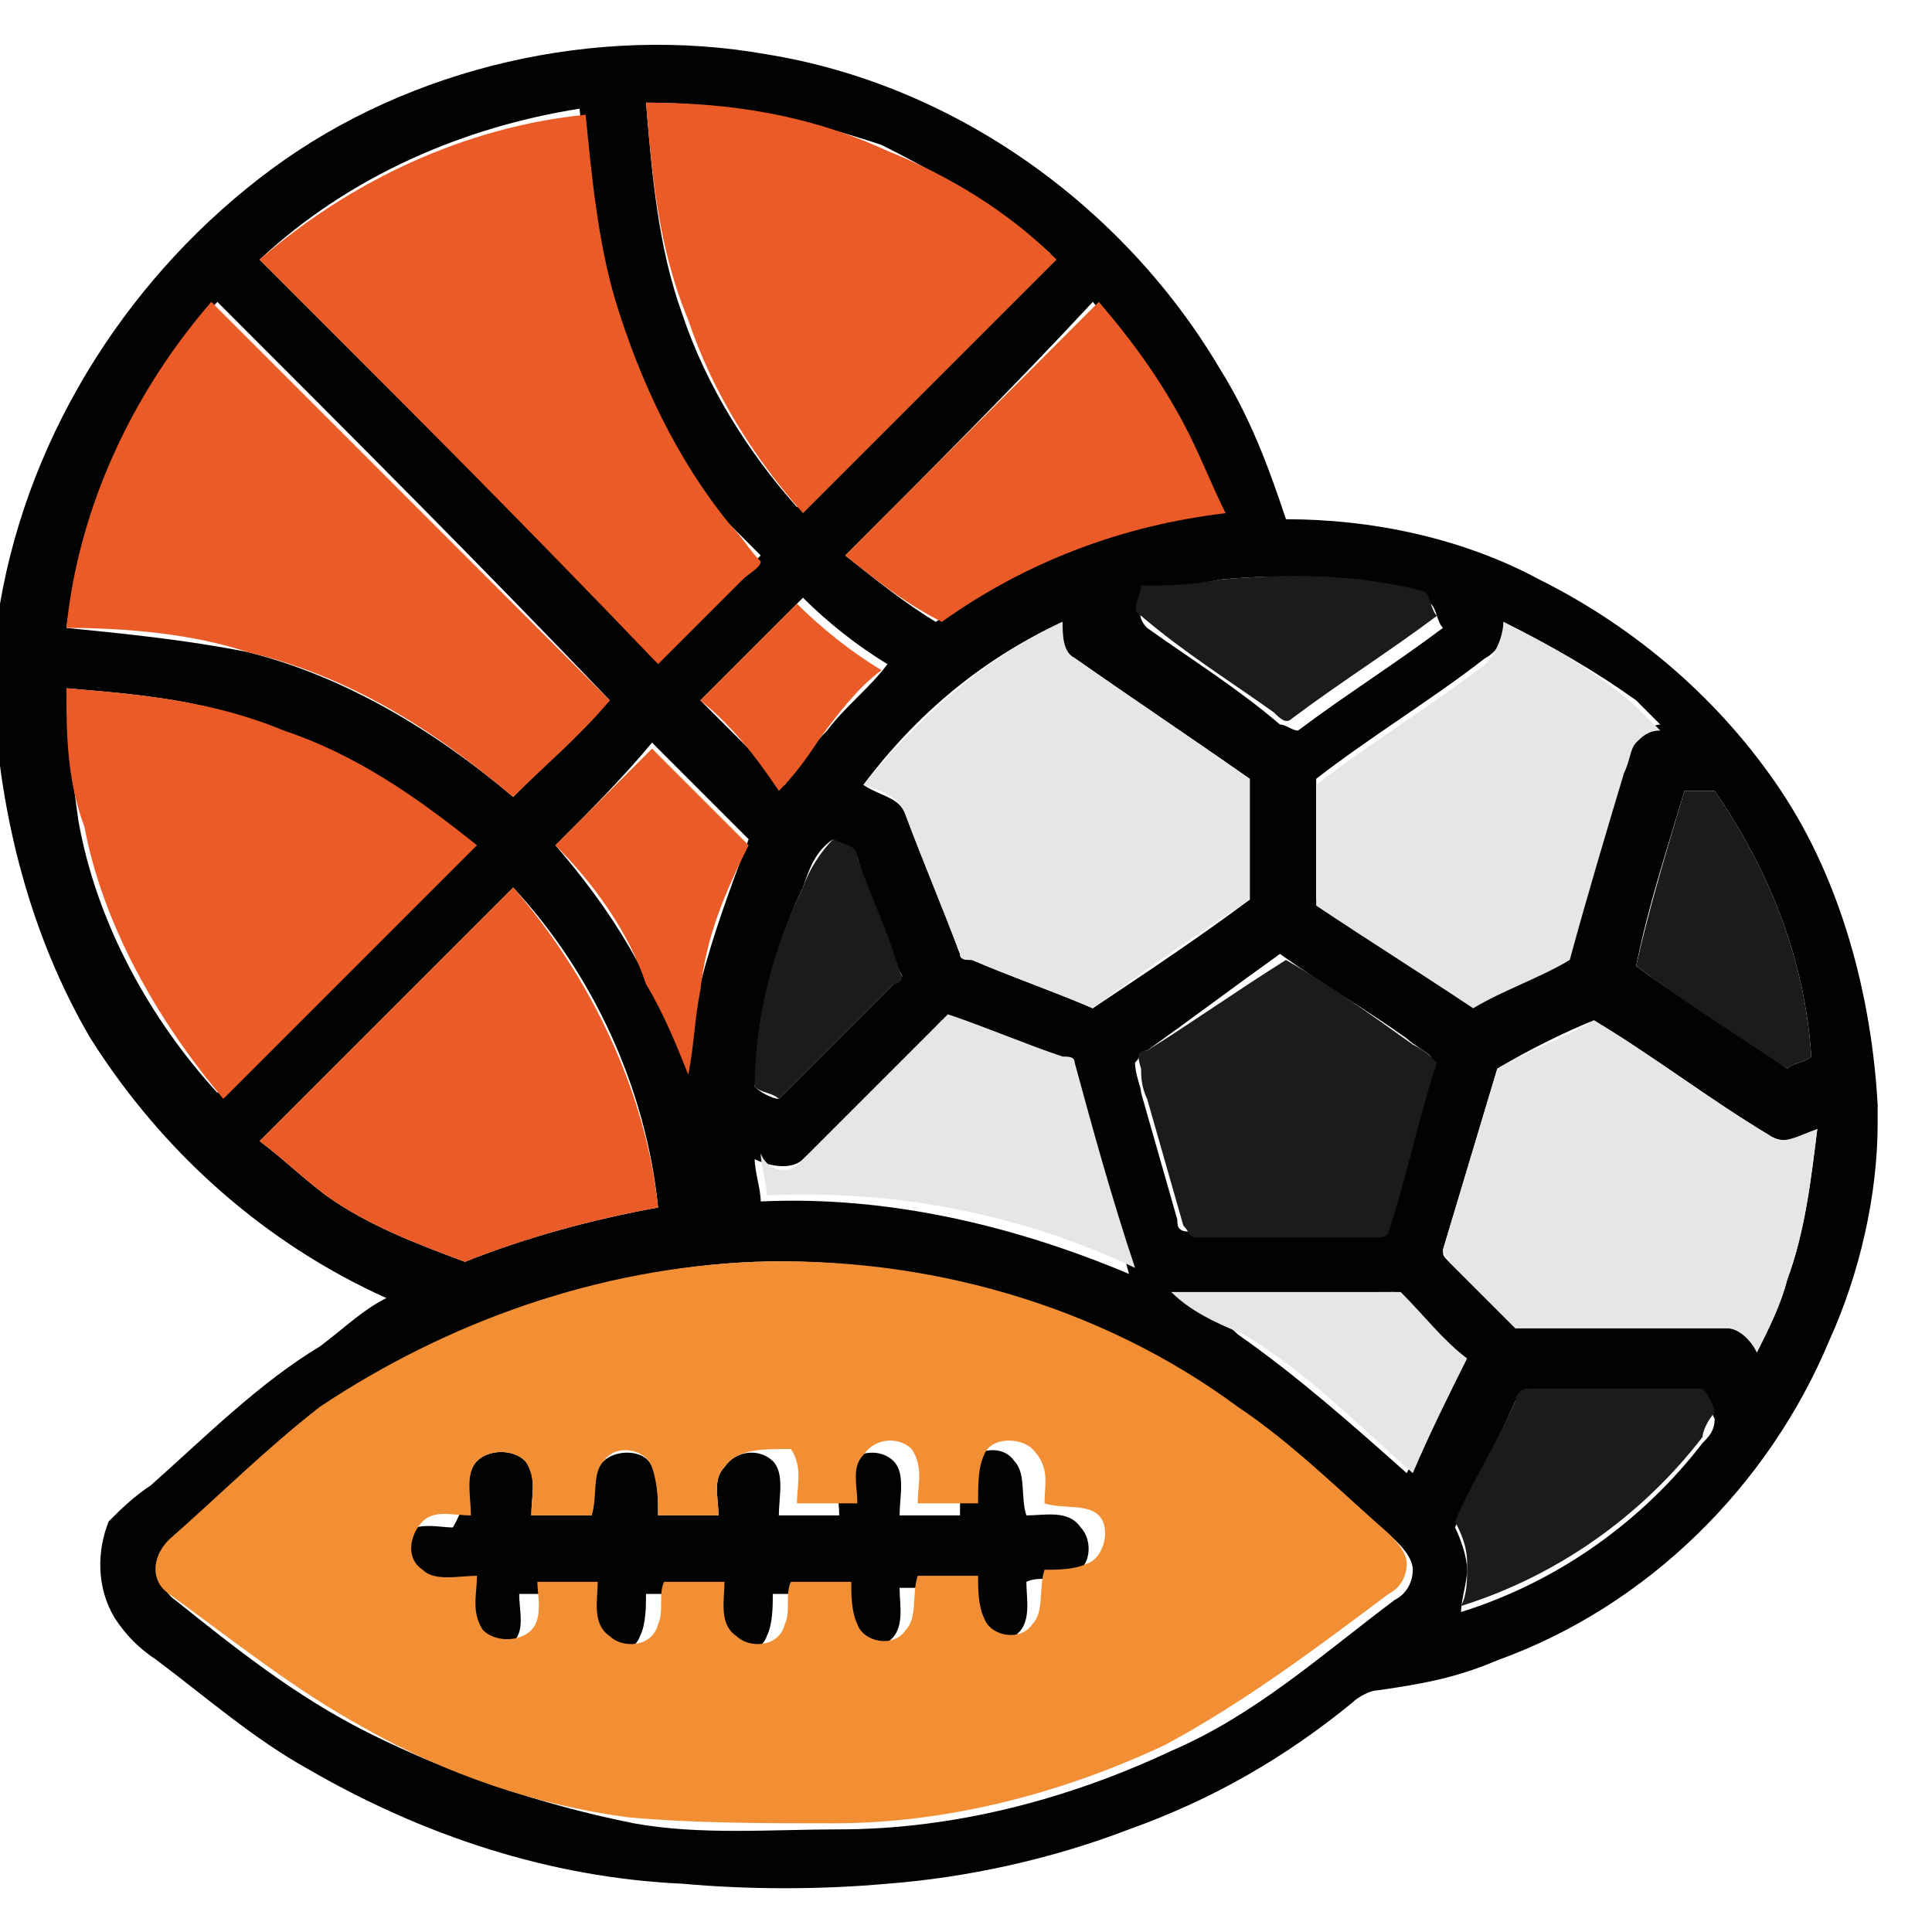
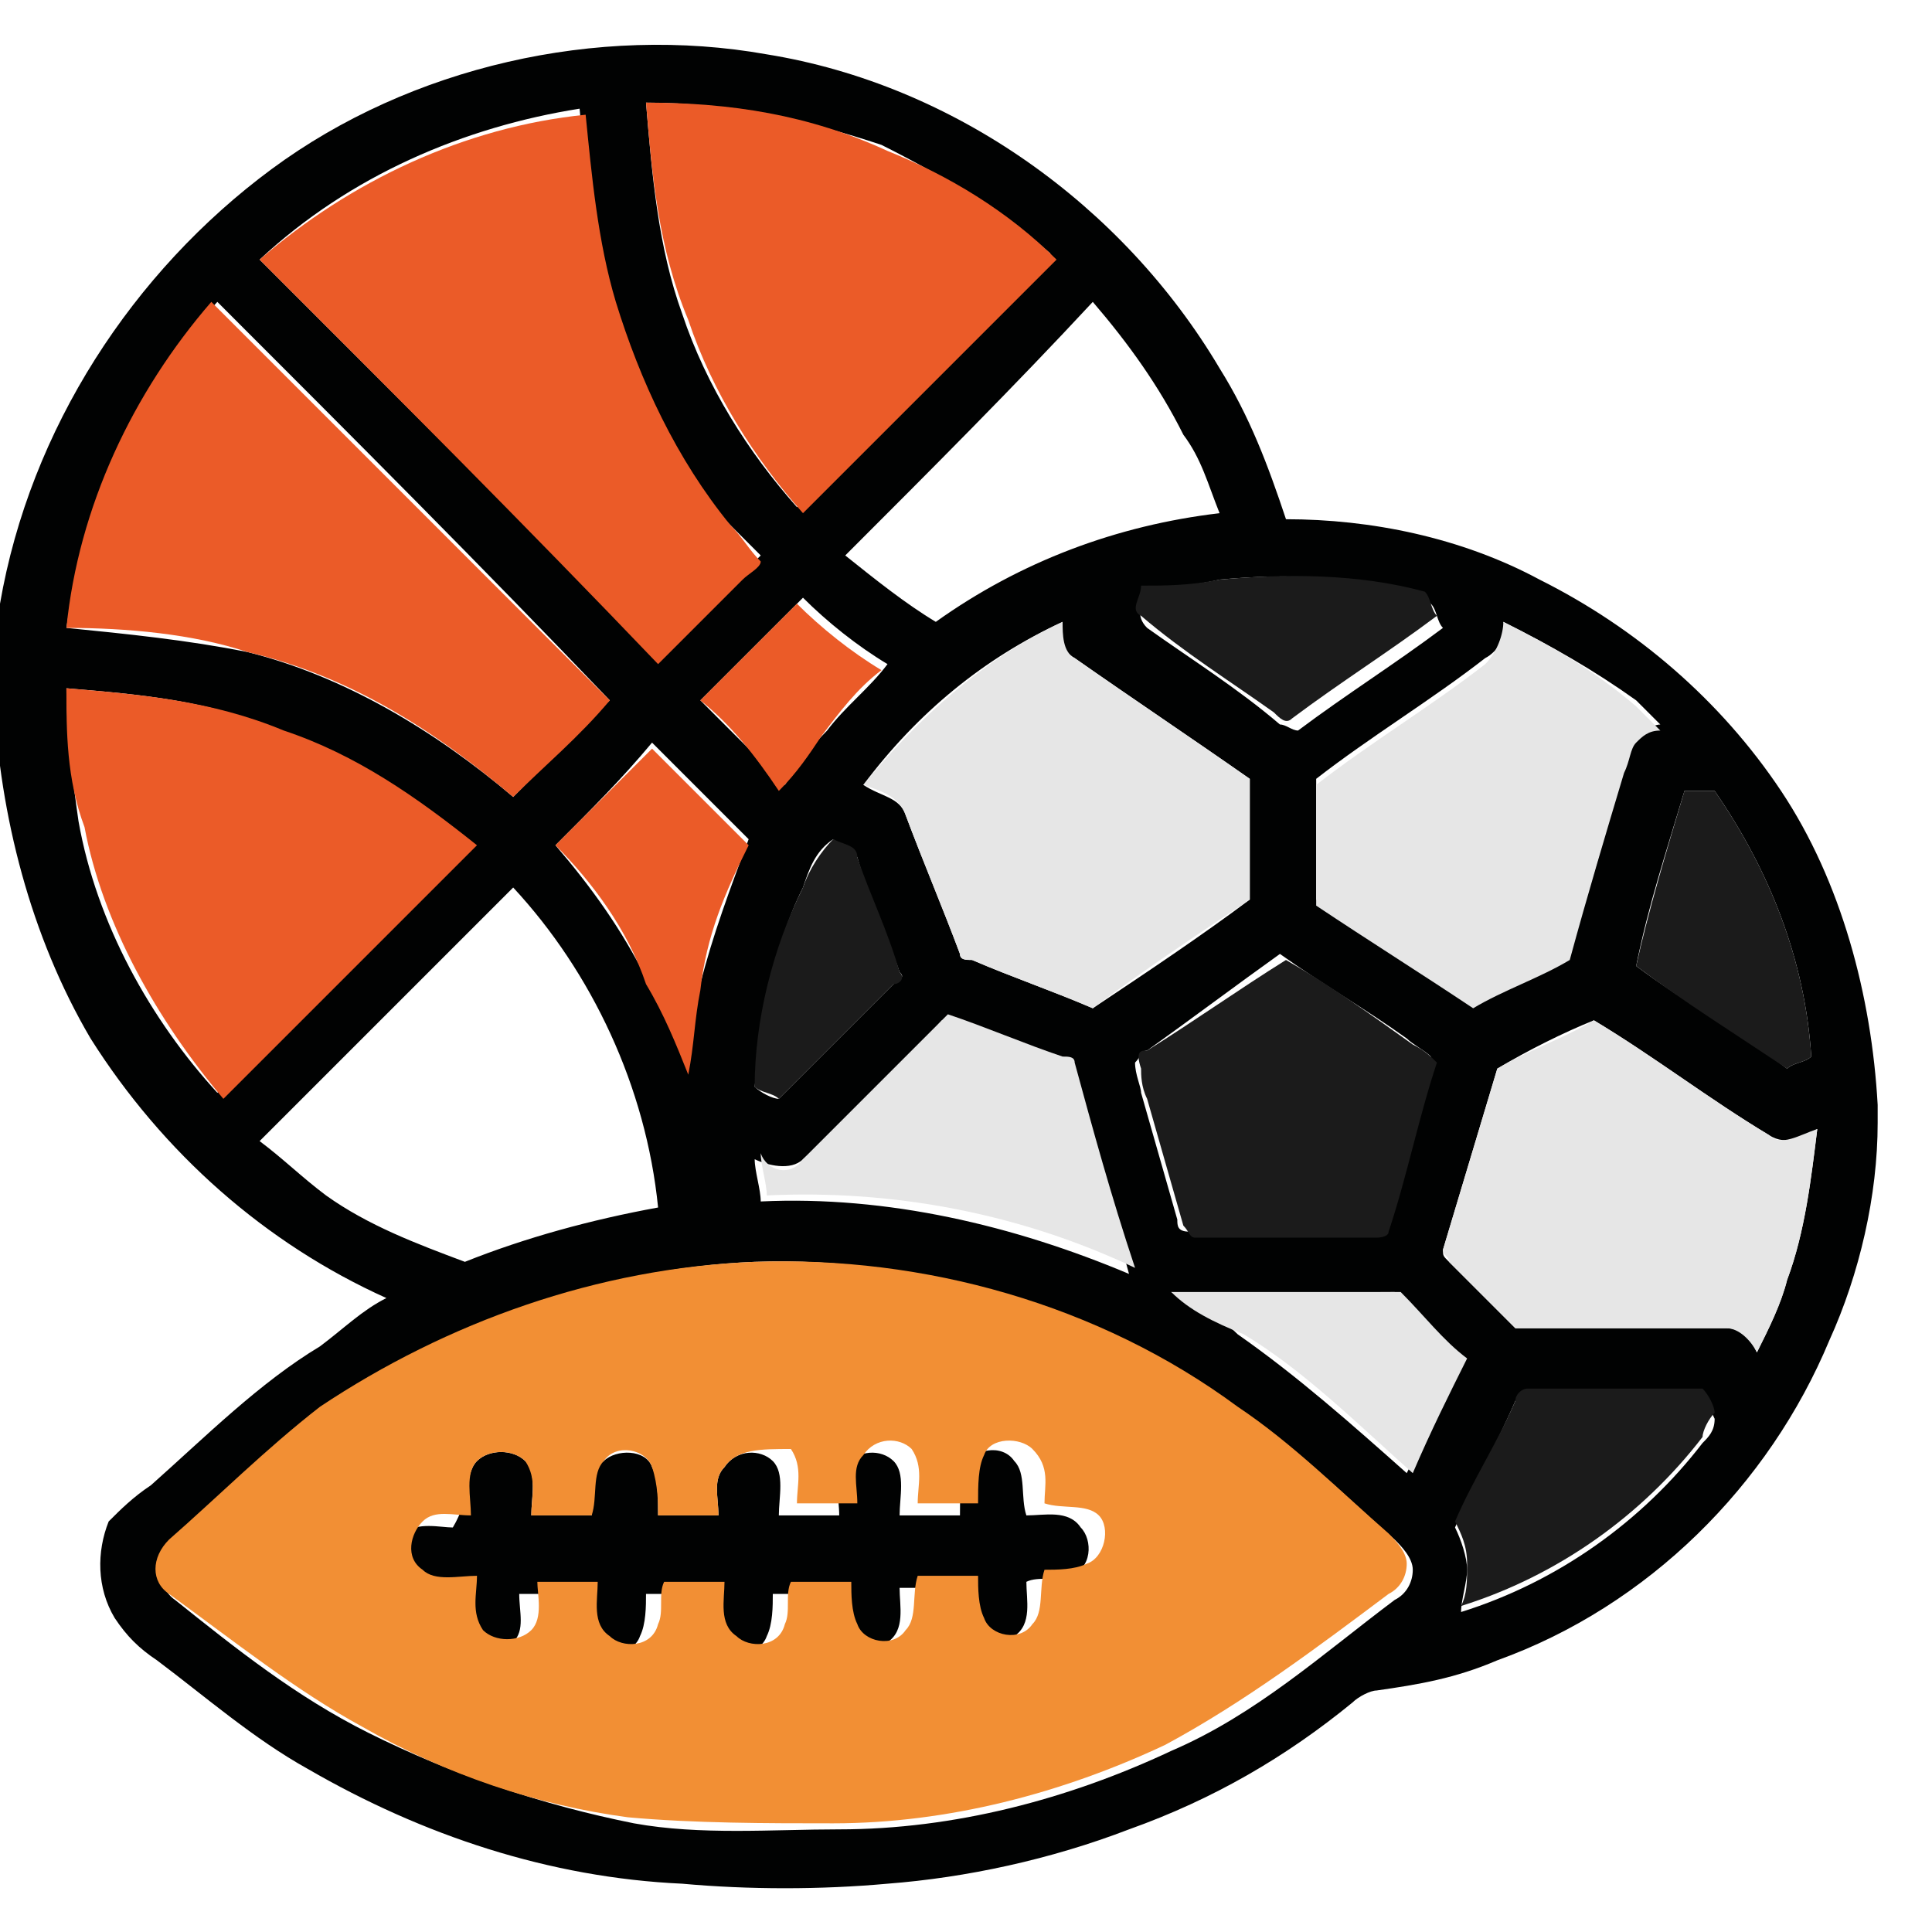
<svg xmlns="http://www.w3.org/2000/svg" version="1.1" id="Layer_1" x="0px" y="0px" viewBox="0 0 32 32" style="enable-background:new 0 0 32 32;" xml:space="preserve">
  <style type="text/css">
	.st0{fill:#010202;}
	.st1{fill:#EB5B28;}
	.st2{fill:#1B1B1B;}
	.st3{fill:#E6E6E6;}
	.st4{fill:#F28F34;}
</style>
  <g>
    <g>
      <g>
        <path class="st0" d="M4.5,2.8c2.3-1.7,5.4-2.4,8.2-1.9c3.1,0.5,5.9,2.5,7.5,5.2c0.5,0.8,0.8,1.6,1.1,2.5c1.4,0,2.9,0.3,4.2,1     c1.6,0.8,3,2,4,3.5c1,1.5,1.5,3.4,1.6,5.2v0.3c0,1.2-0.3,2.5-0.8,3.6c-1,2.4-3,4.4-5.5,5.3c-0.7,0.3-1.3,0.4-2,0.5     c-0.1,0-0.3,0.1-0.4,0.2c-1.1,0.9-2.3,1.6-3.7,2.1c-1.3,0.5-2.7,0.8-4,0.9c-1.1,0.1-2.3,0.1-3.4,0c-2.2-0.1-4.3-0.8-6.2-1.9     c-0.9-0.5-1.7-1.2-2.5-1.8c-0.3-0.2-0.5-0.4-0.7-0.7c-0.3-0.5-0.3-1.1-0.1-1.6C2,25,2.2,24.8,2.5,24.6c0.9-0.8,1.8-1.7,2.8-2.3     C5.7,22,6,21.7,6.4,21.5c-2-0.9-3.7-2.4-4.9-4.3c-1-1.7-1.5-3.7-1.6-5.6v-0.2c0-0.5,0-0.9,0.1-1.4C0.5,7.1,2.2,4.5,4.5,2.8z      M10.7,1.7c0.1,1.2,0.2,2.4,0.6,3.5c0.4,1.2,1.1,2.3,1.9,3.2c1.4-1.4,2.8-2.8,4.2-4.2c-0.8-0.7-1.8-1.3-2.8-1.8     C13.4,2,12.1,1.7,10.7,1.7z M4.3,4.3c2.2,2.2,4.4,4.4,6.6,6.6c0.5-0.5,0.9-0.9,1.4-1.4c0.1-0.1,0.2-0.2,0.3-0.3     C12.4,9,12.2,8.8,12,8.6c-0.9-1.1-1.5-2.4-1.9-3.7c-0.3-1-0.4-2-0.5-3.1C7.7,2.1,5.8,2.9,4.3,4.3z M14,9.2c0.5,0.4,1,0.8,1.5,1.1     c1.4-1,3-1.6,4.7-1.8c-0.2-0.5-0.3-0.9-0.6-1.3c-0.4-0.8-0.9-1.5-1.5-2.2C16.8,6.4,15.4,7.8,14,9.2z M1.1,10.4c1,0.1,2,0.2,3,0.4     c1.6,0.4,3.1,1.3,4.4,2.4c0.5-0.5,1.1-1.1,1.6-1.6C8,9.4,5.8,7.2,3.6,5C2.2,6.5,1.4,8.4,1.1,10.4z M20.2,9.6     c-0.4,0.1-0.9,0.1-1.2,0.3c-0.1,0.1-0.2,0.3,0,0.5c0.7,0.5,1.5,1,2.2,1.6c0.1,0,0.2,0.1,0.3,0.1c0.8-0.6,1.6-1.1,2.4-1.7     c-0.1-0.1-0.1-0.3-0.2-0.4C22.5,9.5,21.3,9.5,20.2,9.6z M11.6,11.6c0.5,0.5,0.9,0.9,1.4,1.4c0.2-0.3,0.4-0.6,0.7-0.9     c0.3-0.4,0.7-0.7,1-1.1c-0.5-0.3-1-0.7-1.4-1.1C12.7,10.5,12.2,11,11.6,11.6z M14.3,13c0.3,0.2,0.6,0.2,0.7,0.5     c0.3,0.8,0.6,1.5,0.9,2.3c0,0.1,0.1,0.1,0.2,0.1c0.7,0.3,1.3,0.5,2,0.8c0.9-0.6,1.8-1.2,2.6-1.8c0-0.7,0-1.4,0-2     c-1-0.7-1.9-1.3-2.9-2c-0.2-0.1-0.3-0.4-0.2-0.6C16.3,10.9,15.2,11.8,14.3,13z M24.9,10.3c0.1,0.2-0.1,0.5-0.3,0.6     c-0.9,0.7-1.9,1.3-2.8,2c0,0.7,0,1.4,0,2c0.9,0.6,1.7,1.1,2.6,1.7c0.5-0.3,1.1-0.5,1.6-0.8c0.3-1,0.6-2,0.9-3.1     c0.1-0.2,0.1-0.3,0.2-0.5c0.1-0.1,0.3-0.2,0.4-0.2c-0.1-0.1-0.3-0.3-0.4-0.4C26.4,11.1,25.7,10.7,24.9,10.3z M1.1,11.4     c0,0.7,0.1,1.5,0.2,2.2c0.3,1.7,1.2,3.3,2.3,4.5C5,16.8,6.4,15.4,7.8,14c-0.9-0.8-2-1.5-3.2-1.9C3.5,11.6,2.3,11.5,1.1,11.4z      M9.2,14c0.6,0.7,1.1,1.4,1.5,2.2c0.3,0.5,0.5,1,0.7,1.5c0.1-0.5,0.1-0.9,0.2-1.4c0.2-0.8,0.5-1.6,0.8-2.4     c-0.5-0.5-1.1-1.1-1.6-1.6C10.3,12.9,9.8,13.4,9.2,14z M27.9,13.1c-0.3,1-0.6,1.9-0.8,2.9c0.8,0.6,1.7,1.1,2.5,1.7     c0.1-0.1,0.3-0.1,0.4-0.2c-0.1-1.6-0.7-3.1-1.6-4.4C28.2,13.1,28,13.1,27.9,13.1z M13.3,14.7c-0.5,1-0.7,2.2-0.8,3.3     c0.1,0.1,0.3,0.2,0.4,0.2c0.6-0.6,1.3-1.3,1.9-1.9c0.1-0.1,0.2-0.1,0.1-0.2c-0.2-0.6-0.5-1.2-0.7-1.9c-0.1-0.2-0.3-0.2-0.4-0.3     C13.5,14.1,13.4,14.4,13.3,14.7z M4.3,18.9c0.4,0.3,0.7,0.6,1.1,0.9c0.7,0.5,1.5,0.8,2.3,1.1c1-0.4,2.1-0.7,3.2-0.9     c-0.2-2-1.1-3.9-2.4-5.3C7.1,16.1,5.7,17.5,4.3,18.9z M19,17.4c-0.1,0-0.1,0.1-0.2,0.2c0,0.2,0.1,0.4,0.1,0.5     c0.2,0.7,0.4,1.4,0.6,2.1c0,0.1,0,0.2,0.2,0.2c1,0,2,0,3,0c0.1,0,0.2,0,0.2-0.1c0.3-0.9,0.5-1.8,0.8-2.8     c-0.1-0.1-0.3-0.2-0.4-0.3c-0.7-0.5-1.4-0.9-2.1-1.4C20.5,16.3,19.7,16.9,19,17.4z M13.3,19.2c-0.2,0.2-0.6,0.1-0.8,0     c0,0.2,0.1,0.5,0.1,0.7c2.1-0.1,4.2,0.4,6.1,1.2c-0.3-1.1-0.6-2.2-1-3.4c0-0.1-0.1-0.1-0.2-0.1c-0.6-0.2-1.3-0.5-1.9-0.7     C14.9,17.7,14.1,18.5,13.3,19.2z M24.8,17.7c-0.3,1-0.6,2-0.9,3c0,0.1,0,0.1,0.1,0.2c0.4,0.4,0.7,0.7,1.1,1.1c1.2,0,2.3,0,3.5,0     c0.3,0,0.4,0.2,0.5,0.4c0.2-0.4,0.4-0.8,0.5-1.2c0.3-0.8,0.4-1.7,0.5-2.5c-0.2,0.1-0.5,0.3-0.8,0.1c-1-0.6-1.9-1.3-2.9-1.9     C25.9,17.1,25.3,17.4,24.8,17.7z M12.5,20.9c-2.5,0.1-5,1-7.1,2.5c-0.9,0.7-1.7,1.4-2.5,2.2c-0.3,0.2-0.3,0.7,0,0.9     c1,0.8,2,1.6,3.2,2.2c1.4,0.7,2.9,1.2,4.4,1.5c1.1,0.2,2.3,0.1,3.4,0.1c1.9,0,3.8-0.5,5.5-1.3c1.4-0.6,2.5-1.6,3.7-2.5     c0.2-0.1,0.3-0.3,0.3-0.5c0-0.2-0.2-0.4-0.3-0.5c-0.8-0.7-1.6-1.5-2.5-2.1C18.1,21.7,15.3,20.8,12.5,20.9z M19.4,21.4     c0.4,0.2,0.8,0.4,1.1,0.7c1,0.7,1.9,1.5,2.8,2.3c0.3-0.6,0.6-1.2,0.9-1.9c-0.4-0.4-0.8-0.7-1.1-1.1     C21.9,21.4,20.6,21.5,19.4,21.4z M25.1,23.2c-0.3,0.7-0.7,1.4-1,2.1c0.1,0.2,0.2,0.5,0.2,0.7c0,0.2-0.1,0.5-0.1,0.7     c1.6-0.5,3-1.5,4-2.8c0.1-0.1,0.2-0.2,0.2-0.4c-0.1-0.2-0.1-0.3-0.2-0.4c-1,0-1.9,0-2.9,0C25.2,23,25.2,23.1,25.1,23.2z" />
      </g>
      <path class="st0" d="M7.9,24.2c0.2-0.2,0.6-0.2,0.8,0c0.2,0.2,0.1,0.6,0.1,0.9c0.3,0,0.7,0,1,0c0-0.3-0.1-0.7,0.2-0.9    c0.2-0.2,0.7-0.2,0.8,0.1c0.1,0.2,0.1,0.5,0.1,0.8c0.3,0,0.7,0,1,0c0-0.3-0.1-0.6,0.1-0.8c0.2-0.3,0.6-0.3,0.8-0.1    c0.2,0.2,0.1,0.6,0.1,0.9c0.3,0,0.7,0,1,0c0-0.3-0.1-0.6,0.1-0.8c0.2-0.3,0.6-0.3,0.8-0.1c0.2,0.2,0.1,0.6,0.1,0.9    c0.3,0,0.7,0,1,0c0-0.3,0-0.5,0.1-0.8c0.1-0.3,0.6-0.4,0.8-0.1c0.2,0.2,0.1,0.6,0.2,0.9c0.3,0,0.7-0.1,0.9,0.2    c0.2,0.2,0.2,0.7-0.2,0.8c-0.2,0.1-0.5,0-0.7,0.1c0,0.3,0.1,0.7-0.2,0.9c-0.2,0.2-0.7,0.2-0.8-0.1c-0.1-0.2,0-0.5-0.1-0.7    c-0.3,0-0.7,0-1,0c0,0.3,0.1,0.7-0.2,0.9c-0.2,0.2-0.7,0.2-0.8-0.1c-0.1-0.2,0-0.5-0.1-0.7c-0.3,0-0.7,0-1,0c0,0.2,0,0.5-0.1,0.7    c-0.1,0.3-0.6,0.4-0.8,0.2c-0.2-0.2-0.1-0.6-0.2-0.9c-0.3,0-0.7,0-1,0c0,0.2,0,0.5-0.1,0.7c-0.1,0.3-0.6,0.4-0.8,0.2    c-0.2-0.2-0.2-0.6-0.2-0.9c-0.3,0-0.7,0-1,0c0,0.3,0.1,0.6-0.1,0.8c-0.2,0.2-0.6,0.3-0.8,0c-0.2-0.2-0.1-0.6-0.1-0.9    c-0.3,0-0.6,0.1-0.9-0.1c-0.2-0.2-0.2-0.6,0-0.8c0.2-0.2,0.6-0.1,0.8-0.1C7.8,24.8,7.7,24.4,7.9,24.2z" />
    </g>
    <g>
      <path class="st1" d="M10.7,1.7c1.4,0,2.7,0.2,4,0.8c1,0.4,2,1,2.8,1.8c-1.4,1.4-2.8,2.8-4.2,4.2c-0.8-0.9-1.5-2-1.9-3.2    C10.9,4.1,10.8,2.9,10.7,1.7z" />
      <path class="st1" d="M4.3,4.3c1.5-1.3,3.4-2.2,5.4-2.4c0.1,1,0.2,2.1,0.5,3.1c0.4,1.3,1,2.6,1.9,3.7c0.2,0.2,0.3,0.4,0.5,0.6    c0,0.1-0.2,0.2-0.3,0.3c-0.5,0.5-0.9,0.9-1.4,1.4C8.7,8.7,6.5,6.5,4.3,4.3z" />
-       <path class="st1" d="M14,9.2c1.4-1.4,2.8-2.8,4.2-4.2c0.6,0.7,1.1,1.4,1.5,2.2c0.2,0.4,0.4,0.9,0.6,1.3c-1.7,0.2-3.3,0.8-4.7,1.8    C15,10,14.5,9.6,14,9.2z" />
      <path class="st1" d="M1.1,10.4c0.2-2,1.1-3.9,2.4-5.4c2.2,2.2,4.4,4.4,6.6,6.6c-0.5,0.6-1.1,1.1-1.6,1.6c-1.3-1.1-2.7-2-4.4-2.4    C3.2,10.5,2.1,10.4,1.1,10.4z" />
      <path class="st1" d="M11.6,11.6c0.5-0.5,1.1-1.1,1.6-1.6c0.4,0.4,0.9,0.8,1.4,1.1c-0.4,0.3-0.7,0.7-1,1.1    c-0.2,0.3-0.4,0.6-0.7,0.9C12.5,12.5,12.1,12,11.6,11.6z" />
      <path class="st1" d="M1.1,11.4c1.2,0.1,2.4,0.2,3.6,0.7c1.2,0.4,2.2,1.1,3.2,1.9c-1.4,1.4-2.8,2.8-4.2,4.2c-1.1-1.3-2-2.9-2.3-4.5    C1.1,12.9,1.1,12.1,1.1,11.4z" />
      <path class="st1" d="M9.2,14c0.5-0.5,1.1-1.1,1.6-1.6c0.5,0.5,1.1,1.1,1.6,1.6c-0.4,0.8-0.7,1.5-0.8,2.4c-0.1,0.5-0.1,0.9-0.2,1.4    c-0.2-0.5-0.4-1-0.7-1.5C10.4,15.4,9.8,14.6,9.2,14z" />
-       <path class="st1" d="M4.3,18.9c1.4-1.4,2.8-2.8,4.2-4.2c1.3,1.5,2.2,3.4,2.4,5.3c-1.1,0.2-2.2,0.5-3.2,0.9    c-0.8-0.3-1.6-0.6-2.3-1.1C5,19.5,4.7,19.2,4.3,18.9z" />
    </g>
    <g>
      <path class="st2" d="M20.2,9.6c1.1-0.1,2.3-0.1,3.4,0.2c0.1,0.1,0.1,0.3,0.2,0.4c-0.8,0.6-1.6,1.1-2.4,1.7c-0.1,0.1-0.2,0-0.3-0.1    c-0.7-0.5-1.5-1-2.2-1.6c-0.2-0.1,0-0.3,0-0.5C19.3,9.7,19.7,9.7,20.2,9.6z" />
      <path class="st2" d="M27.9,13.1c0.2,0,0.3,0,0.5,0c0.9,1.3,1.5,2.8,1.6,4.4c-0.1,0.1-0.3,0.1-0.4,0.2c-0.9-0.6-1.7-1.1-2.5-1.7    C27.3,15.1,27.6,14.1,27.9,13.1z" />
      <path class="st2" d="M13.3,14.7c0.1-0.3,0.3-0.6,0.5-0.8c0.2,0.1,0.4,0.1,0.4,0.3c0.2,0.6,0.5,1.2,0.7,1.9c0.1,0.1,0,0.2-0.1,0.2    c-0.6,0.6-1.3,1.3-1.9,1.9c-0.1-0.1-0.3-0.1-0.4-0.2C12.5,16.9,12.8,15.7,13.3,14.7z" />
      <path class="st2" d="M19,17.4c0.8-0.5,1.5-1,2.3-1.5c0.7,0.4,1.4,0.9,2.1,1.4c0.2,0.1,0.3,0.2,0.4,0.3c-0.3,0.9-0.5,1.9-0.8,2.8    c0,0.1-0.2,0.1-0.2,0.1c-1,0-2,0-3,0c-0.1,0-0.1-0.1-0.2-0.2c-0.2-0.7-0.4-1.4-0.6-2.1c-0.1-0.2-0.1-0.4-0.1-0.5    C18.8,17.4,18.9,17.4,19,17.4z" />
      <path class="st2" d="M25.1,23.2c0-0.1,0.1-0.2,0.2-0.2c1,0,1.9,0,2.9,0c0.1,0.1,0.2,0.3,0.2,0.4c-0.1,0.1-0.2,0.3-0.2,0.4    c-1,1.3-2.4,2.3-4,2.8c0.1-0.2,0.1-0.4,0.1-0.7c0-0.3-0.1-0.5-0.2-0.7C24.4,24.5,24.8,23.9,25.1,23.2z" />
    </g>
    <g>
      <path class="st3" d="M14.3,13c0.9-1.1,2-2.1,3.3-2.7c0,0.2,0,0.5,0.2,0.6c1,0.7,1.9,1.3,2.9,2c0,0.7,0,1.4,0,2    c-0.9,0.6-1.8,1.2-2.6,1.8c-0.7-0.3-1.3-0.5-2-0.8c-0.1,0-0.2,0-0.2-0.1c-0.3-0.8-0.6-1.5-0.9-2.3C14.9,13.2,14.6,13.1,14.3,13z" />
      <path class="st3" d="M24.9,10.3c0.8,0.4,1.5,0.8,2.2,1.4c0.1,0.1,0.3,0.3,0.4,0.4c-0.2,0-0.3,0.1-0.4,0.2    c-0.1,0.1-0.1,0.3-0.2,0.5c-0.3,1-0.6,2-0.9,3.1c-0.5,0.3-1.1,0.5-1.6,0.8c-0.9-0.6-1.7-1.1-2.6-1.7c0-0.7,0-1.4,0-2    c0.9-0.7,1.9-1.3,2.8-2C24.8,10.8,24.9,10.5,24.9,10.3z" />
      <path class="st3" d="M13.3,19.2c0.8-0.8,1.6-1.6,2.4-2.4c0.6,0.2,1.3,0.5,1.9,0.7c0.1,0,0.2,0,0.2,0.1c0.3,1.1,0.6,2.2,1,3.4    c-1.9-0.9-4-1.3-6.1-1.2c0-0.2-0.1-0.5-0.1-0.7C12.7,19.4,13.1,19.5,13.3,19.2z" />
      <path class="st3" d="M24.8,17.7c0.5-0.3,1.1-0.5,1.6-0.8c1,0.6,1.9,1.3,2.9,1.9c0.2,0.2,0.5,0,0.8-0.1c-0.1,0.8-0.2,1.7-0.5,2.5    c-0.1,0.4-0.3,0.8-0.5,1.2C29,22.2,28.8,22,28.6,22c-1.2,0-2.3,0-3.5,0c-0.4-0.4-0.7-0.7-1.1-1.1c0-0.1-0.1-0.1-0.1-0.2    C24.2,19.7,24.5,18.7,24.8,17.7z" />
      <path class="st3" d="M19.4,21.4c1.3,0,2.5,0,3.8,0c0.4,0.4,0.7,0.8,1.1,1.1c-0.3,0.6-0.6,1.2-0.9,1.9c-0.9-0.8-1.8-1.7-2.8-2.3    C20.1,21.9,19.7,21.7,19.4,21.4z" />
    </g>
    <g>
      <g>
        <path class="st4" d="M12.5,20.9c2.8-0.1,5.7,0.7,8,2.4c0.9,0.6,1.7,1.4,2.5,2.1c0.1,0.1,0.3,0.3,0.3,0.5c0,0.2-0.1,0.4-0.3,0.5     c-1.2,0.9-2.4,1.8-3.7,2.5c-1.7,0.8-3.6,1.3-5.5,1.3c-1.1,0-2.3,0-3.4-0.1c-1.5-0.2-3-0.7-4.4-1.5c-1.1-0.6-2.1-1.4-3.2-2.2     c-0.3-0.2-0.3-0.6,0-0.9c0.8-0.7,1.6-1.5,2.5-2.2C7.4,21.9,9.9,21,12.5,20.9z M7.9,24.2c-0.2,0.2-0.1,0.6-0.1,0.9     c-0.3,0-0.6-0.1-0.8,0.1c-0.2,0.2-0.3,0.6,0,0.8c0.2,0.2,0.6,0.1,0.9,0.1c0,0.3-0.1,0.6,0.1,0.9c0.2,0.2,0.6,0.2,0.8,0     c0.2-0.2,0.1-0.6,0.1-0.8c0.3,0,0.7,0,1,0c0,0.3-0.1,0.7,0.2,0.9c0.2,0.2,0.7,0.2,0.8-0.2c0.1-0.2,0-0.5,0.1-0.7c0.3,0,0.7,0,1,0     c0,0.3-0.1,0.7,0.2,0.9c0.2,0.2,0.7,0.2,0.8-0.2c0.1-0.2,0-0.5,0.1-0.7c0.3,0,0.7,0,1,0c0,0.2,0,0.5,0.1,0.7     c0.1,0.3,0.6,0.4,0.8,0.1c0.2-0.2,0.1-0.6,0.2-0.9c0.3,0,0.7,0,1,0c0,0.2,0,0.5,0.1,0.7c0.1,0.3,0.6,0.4,0.8,0.1     c0.2-0.2,0.1-0.6,0.2-0.9c0.2,0,0.5,0,0.7-0.1c0.3-0.1,0.4-0.6,0.2-0.8c-0.2-0.2-0.6-0.1-0.9-0.2c0-0.3,0.1-0.6-0.2-0.9     c-0.2-0.2-0.7-0.2-0.8,0.1c-0.1,0.2-0.1,0.5-0.1,0.8c-0.3,0-0.7,0-1,0c0-0.3,0.1-0.6-0.1-0.9c-0.2-0.2-0.6-0.2-0.8,0.1     c-0.2,0.2-0.1,0.5-0.1,0.8c-0.3,0-0.7,0-1,0c0-0.3,0.1-0.6-0.1-0.9C12.6,24,12.2,24,12,24.3c-0.2,0.2-0.1,0.5-0.1,0.8     c-0.3,0-0.7,0-1,0c0-0.2,0-0.5-0.1-0.8c-0.1-0.3-0.6-0.4-0.8-0.1c-0.2,0.2-0.1,0.6-0.2,0.9c-0.3,0-0.7,0-1,0     c0-0.3,0.1-0.6-0.1-0.9C8.5,24,8.1,24,7.9,24.2z" />
      </g>
    </g>
  </g>
</svg>